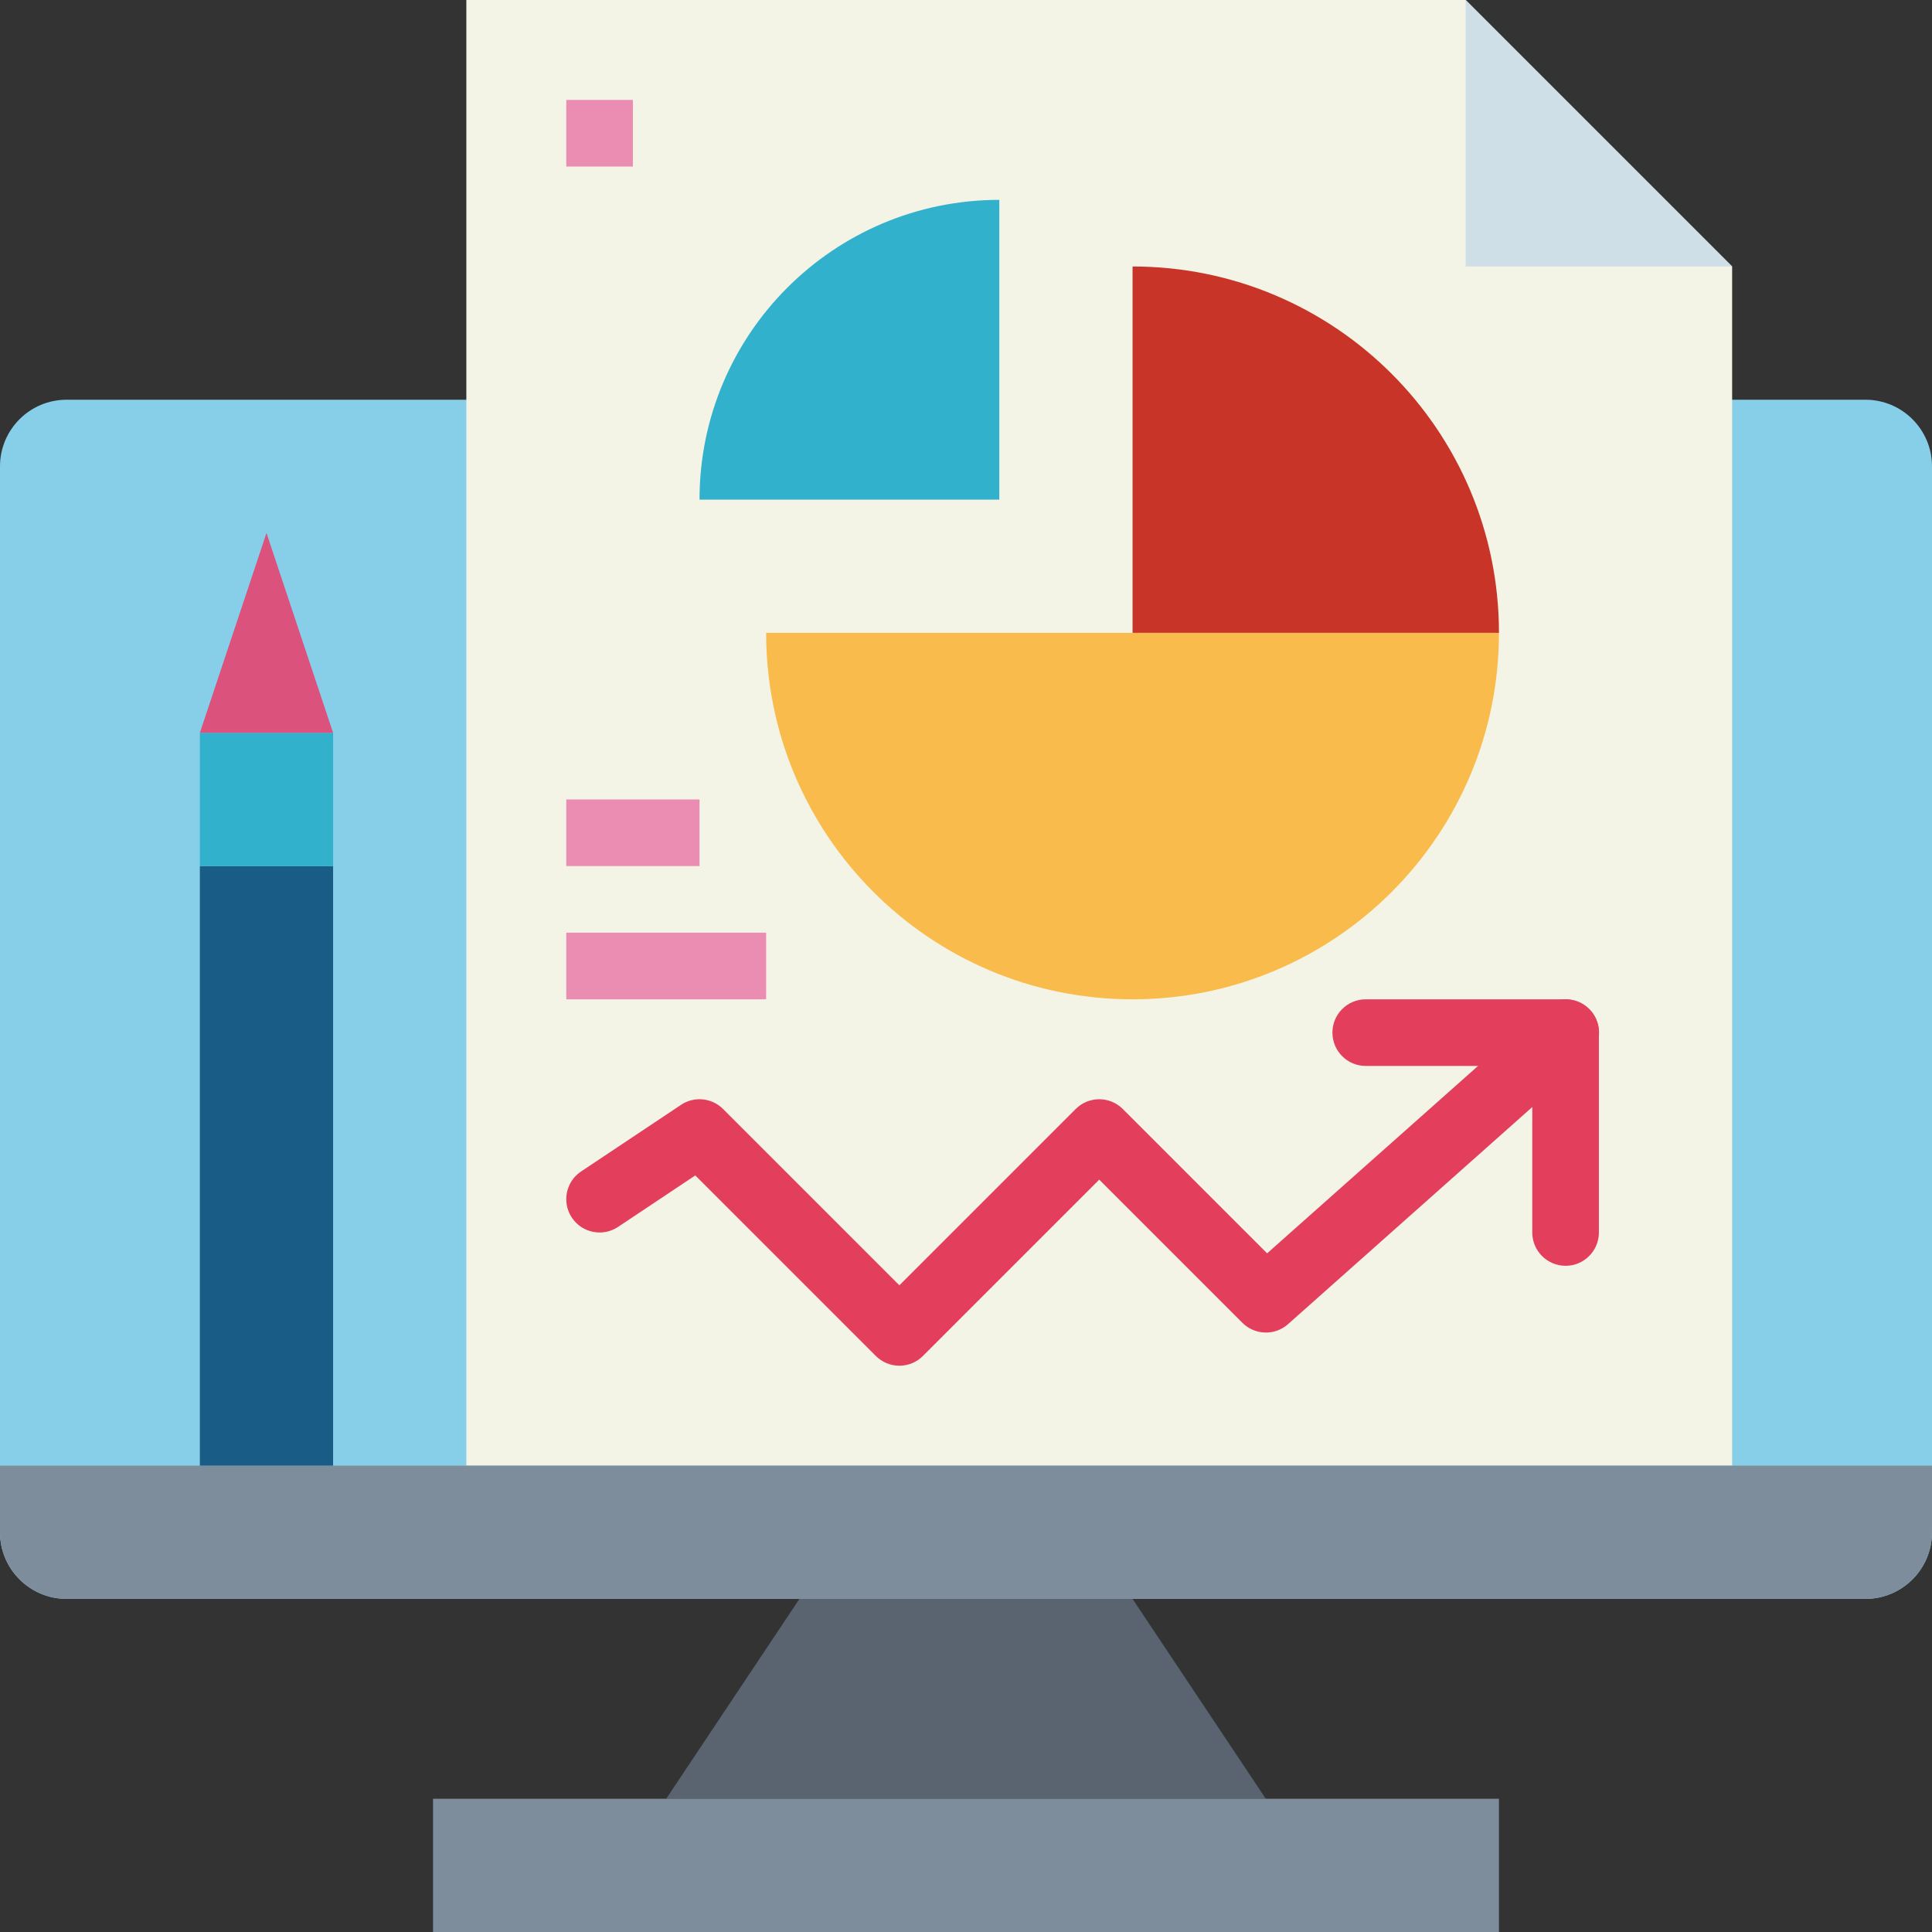
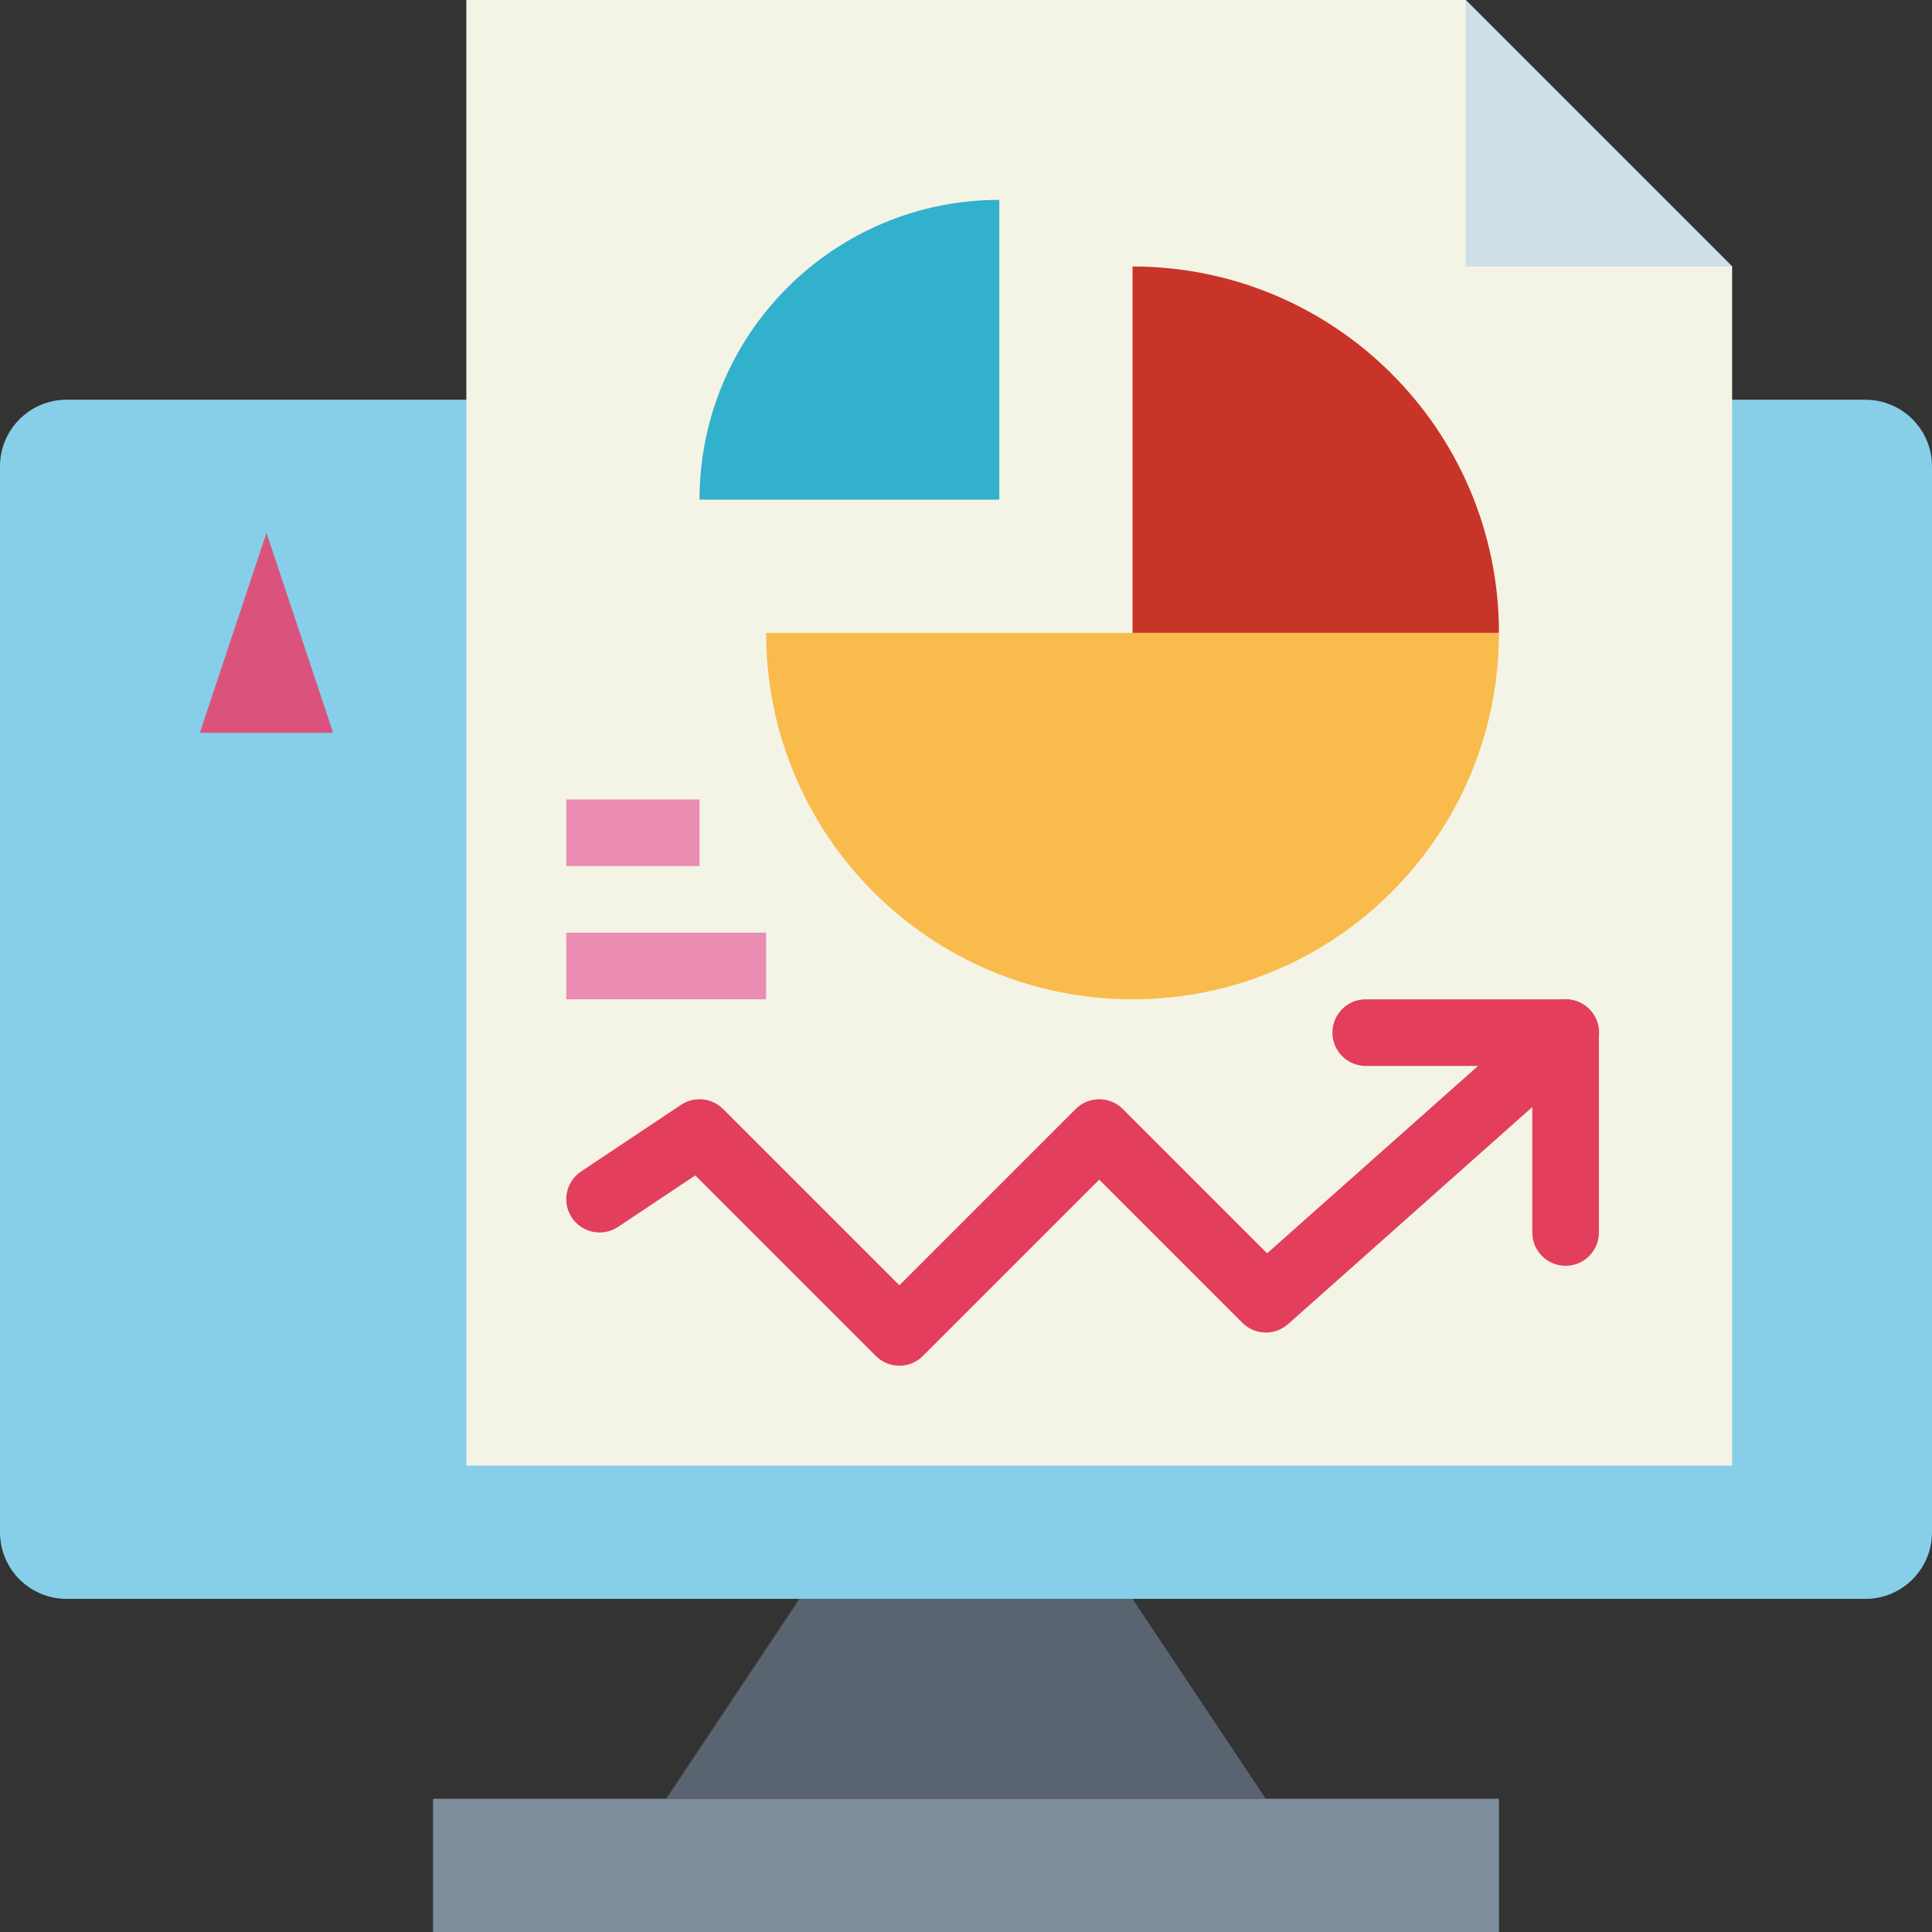
<svg xmlns="http://www.w3.org/2000/svg" height="464pt" viewBox="0 0 464 464" width="464pt">
  <rect x="0" y="0" width="464" height="464" fill="#333333" stroke="none" />
  <path d="m16 96h432c8.836 0 16 7.164 16 16v256c0 8.836-7.164 16-16 16h-432c-8.836 0-16-7.164-16-16v-256c0-8.836 7.164-16 16-16zm0 0" fill="#87cee9" />
  <path d="m192 384h80l32 48h-144zm0 0" fill="#5a6470" />
  <path d="m104 432h256v32h-256zm0 0" fill="#7d8d9c" />
  <path d="m112 352h304v-288l-64-64h-240zm0 0" fill="#f4f4e6" />
  <path d="m352 64h64l-64-64zm0 0" fill="#cfdfe8" />
-   <path d="m0 352h464v16c0 8.836-7.164 16-16 16h-432c-8.836 0-16-7.164-16-16zm0 0" fill="#7d8d9c" />
  <path d="m272 64c48.602 0 88 39.398 88 88h-88zm0 0" fill="#c83528" />
  <path d="m272 240c48.602 0 88-39.398 88-88h-176c0 48.602 39.398 88 88 88zm0 0" fill="#f9bb4b" />
-   <path d="m240 48c-39.766 0-72 32.234-72 72h72zm0 0" fill="#32b1cc" />
+   <path d="m240 48c-39.766 0-72 32.234-72 72h72m0 0" fill="#32b1cc" />
  <path d="m216 328c-2.121 0-4.156-.844-5.656-2.344l-43.359-43.359-18.543 12.359c-3.676 2.453-8.645 1.461-11.098-2.215-2.453-3.676-1.461-8.645 2.215-11.098l24-16c3.176-2.117 7.402-1.695 10.098 1l42.344 42.344 42.344-42.344c3.125-3.121 8.188-3.121 11.312 0l34.664 34.664 66.398-58.992c3.316-2.934 8.379-2.625 11.312.688 2.934 3.316 2.625 8.379-.688 11.312l-72 64c-3.168 2.812-7.973 2.668-10.969-.328l-34.375-34.375-42.344 42.344c-1.5 1.5-3.535 2.344-5.656 2.344zm0 0" fill="#e33e5c" />
  <path d="m376 304c-4.418 0-8-3.582-8-8v-40h-40c-4.418 0-8-3.582-8-8s3.582-8 8-8h48c4.418 0 8 3.582 8 8v48c0 4.418-3.582 8-8 8zm0 0" fill="#e33e5c" />
  <g fill="#eb8cb3">
-     <path d="m136 24h16v16h-16zm0 0" />
    <path d="m136 192h32v16h-32zm0 0" />
    <path d="m136 224h48v16h-48zm0 0" />
  </g>
-   <path d="m80 352h-32v-144h32zm0 0" fill="#195c85" />
-   <path d="m80 208h-32v-32h32zm0 0" fill="#32b1cc" />
  <path d="m80 176-16-48-16 48zm0 0" fill="#db527d" />
</svg>